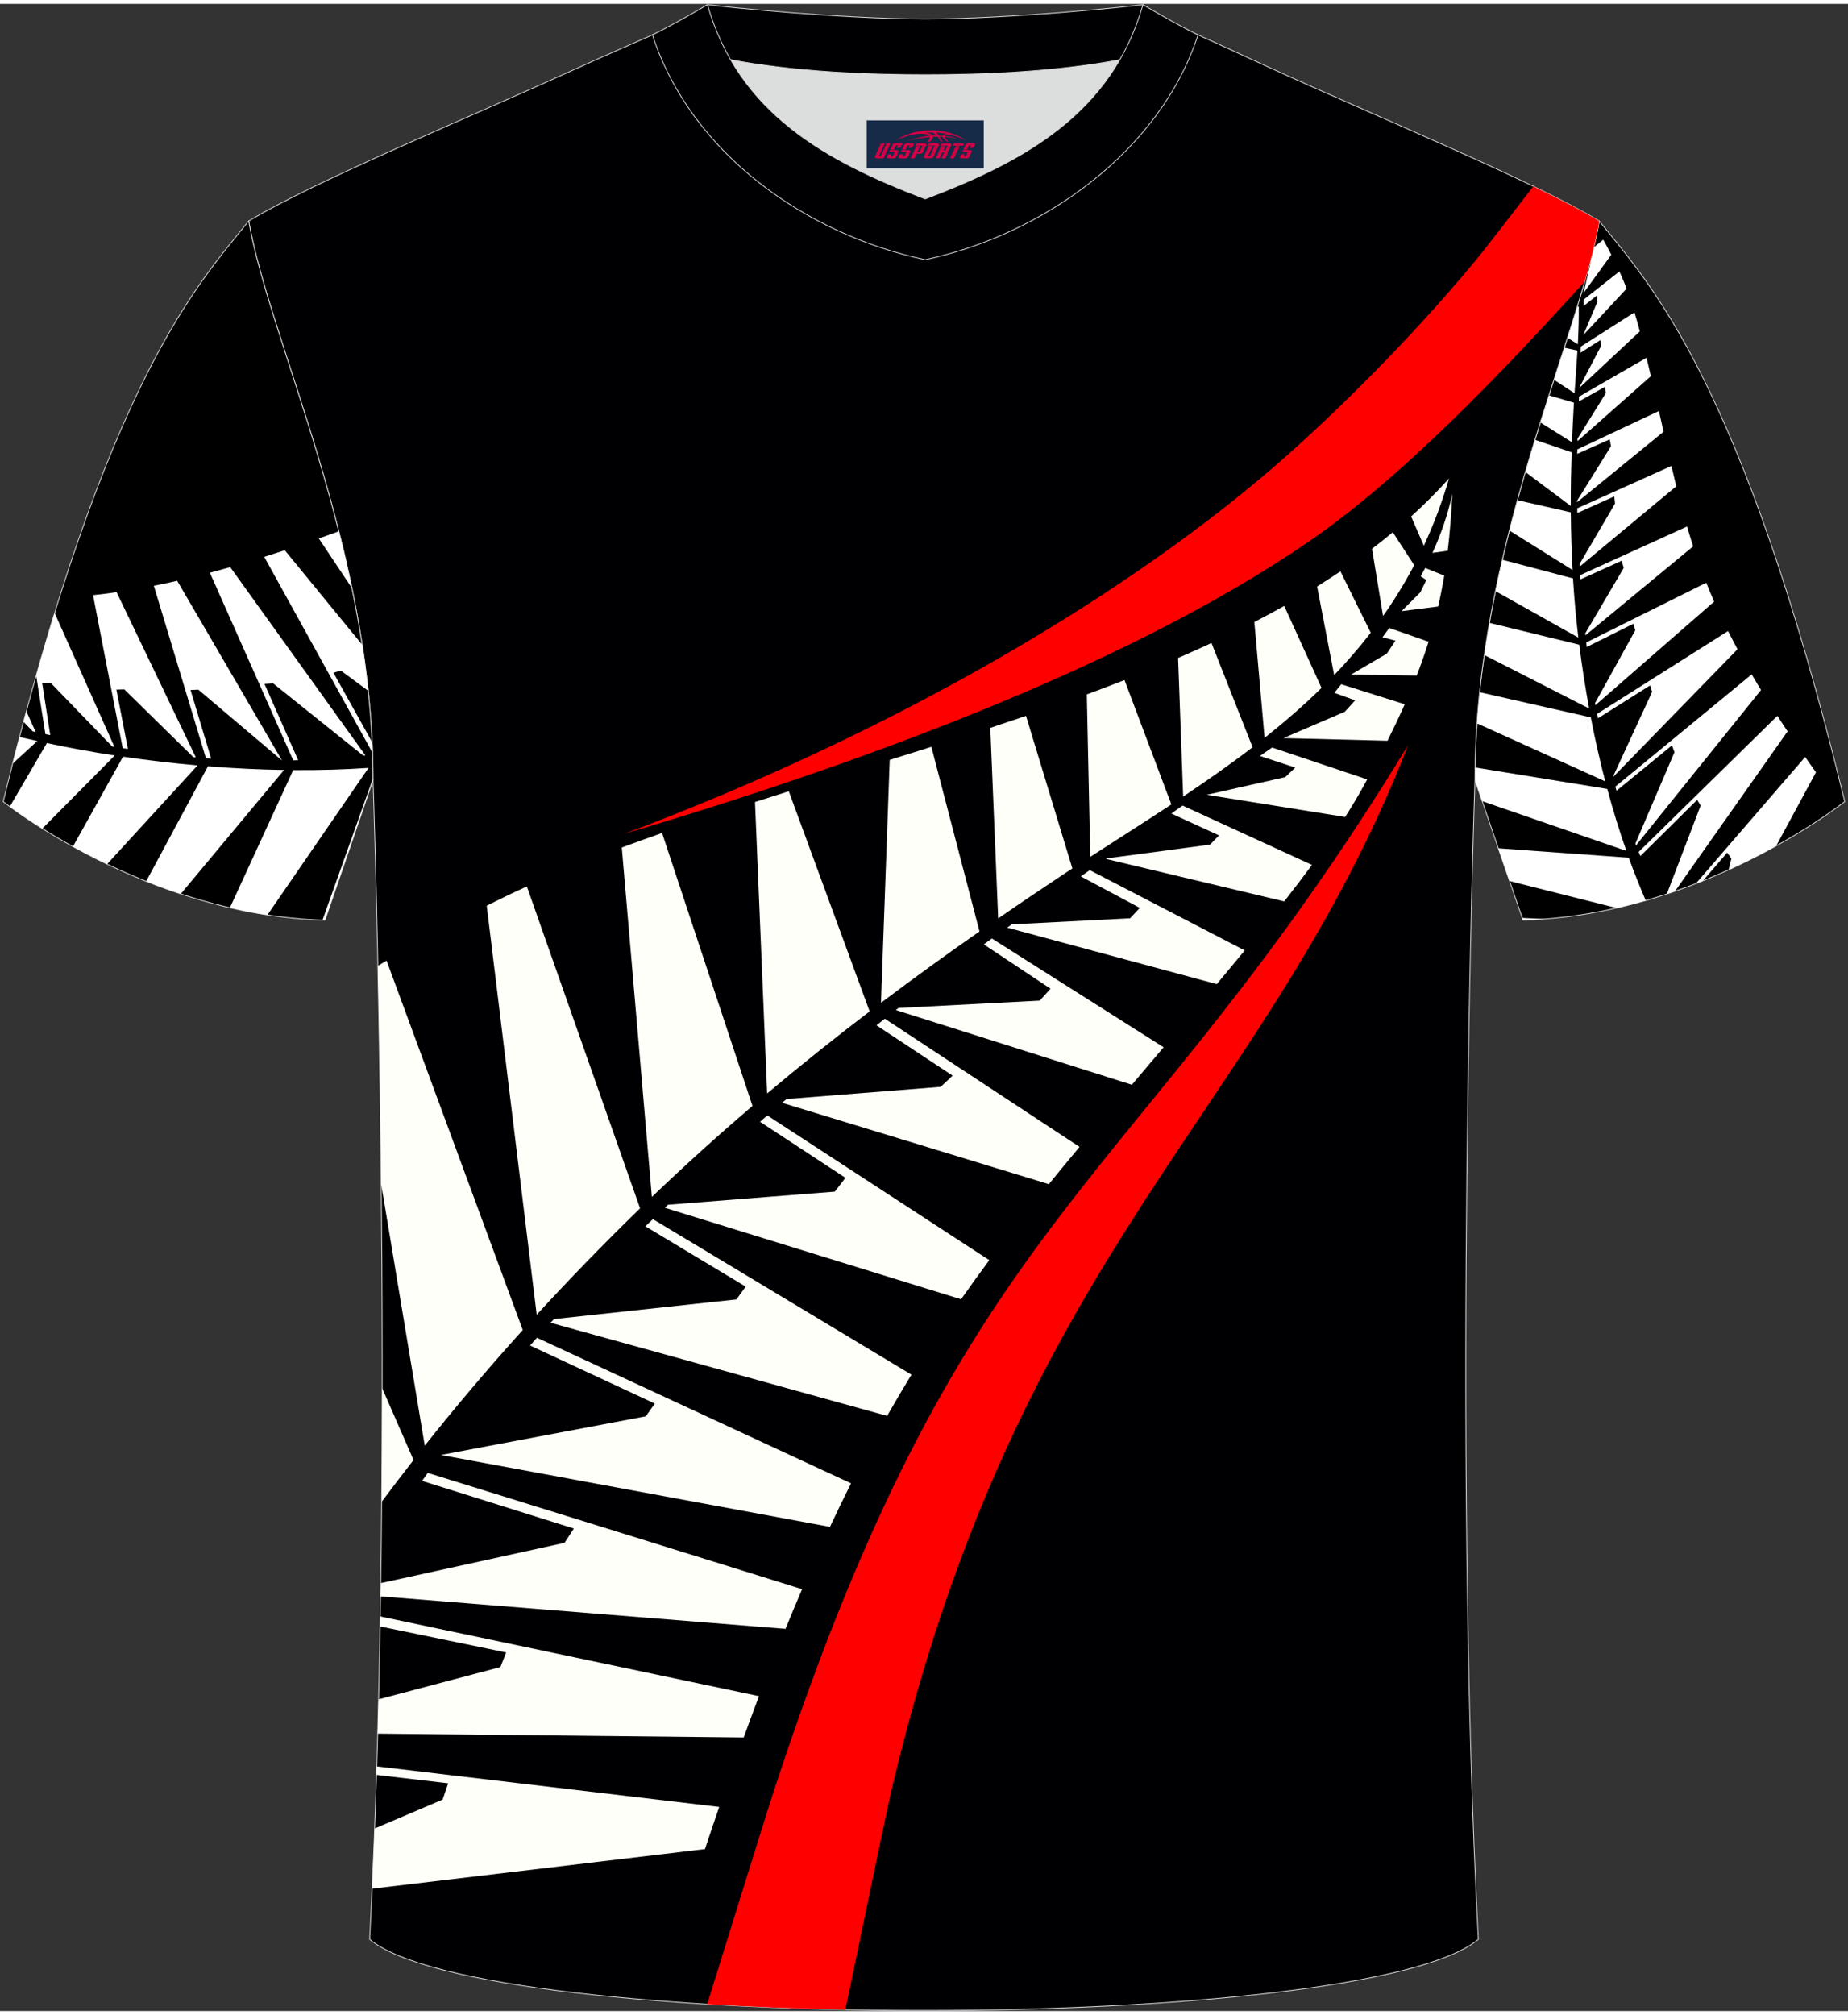
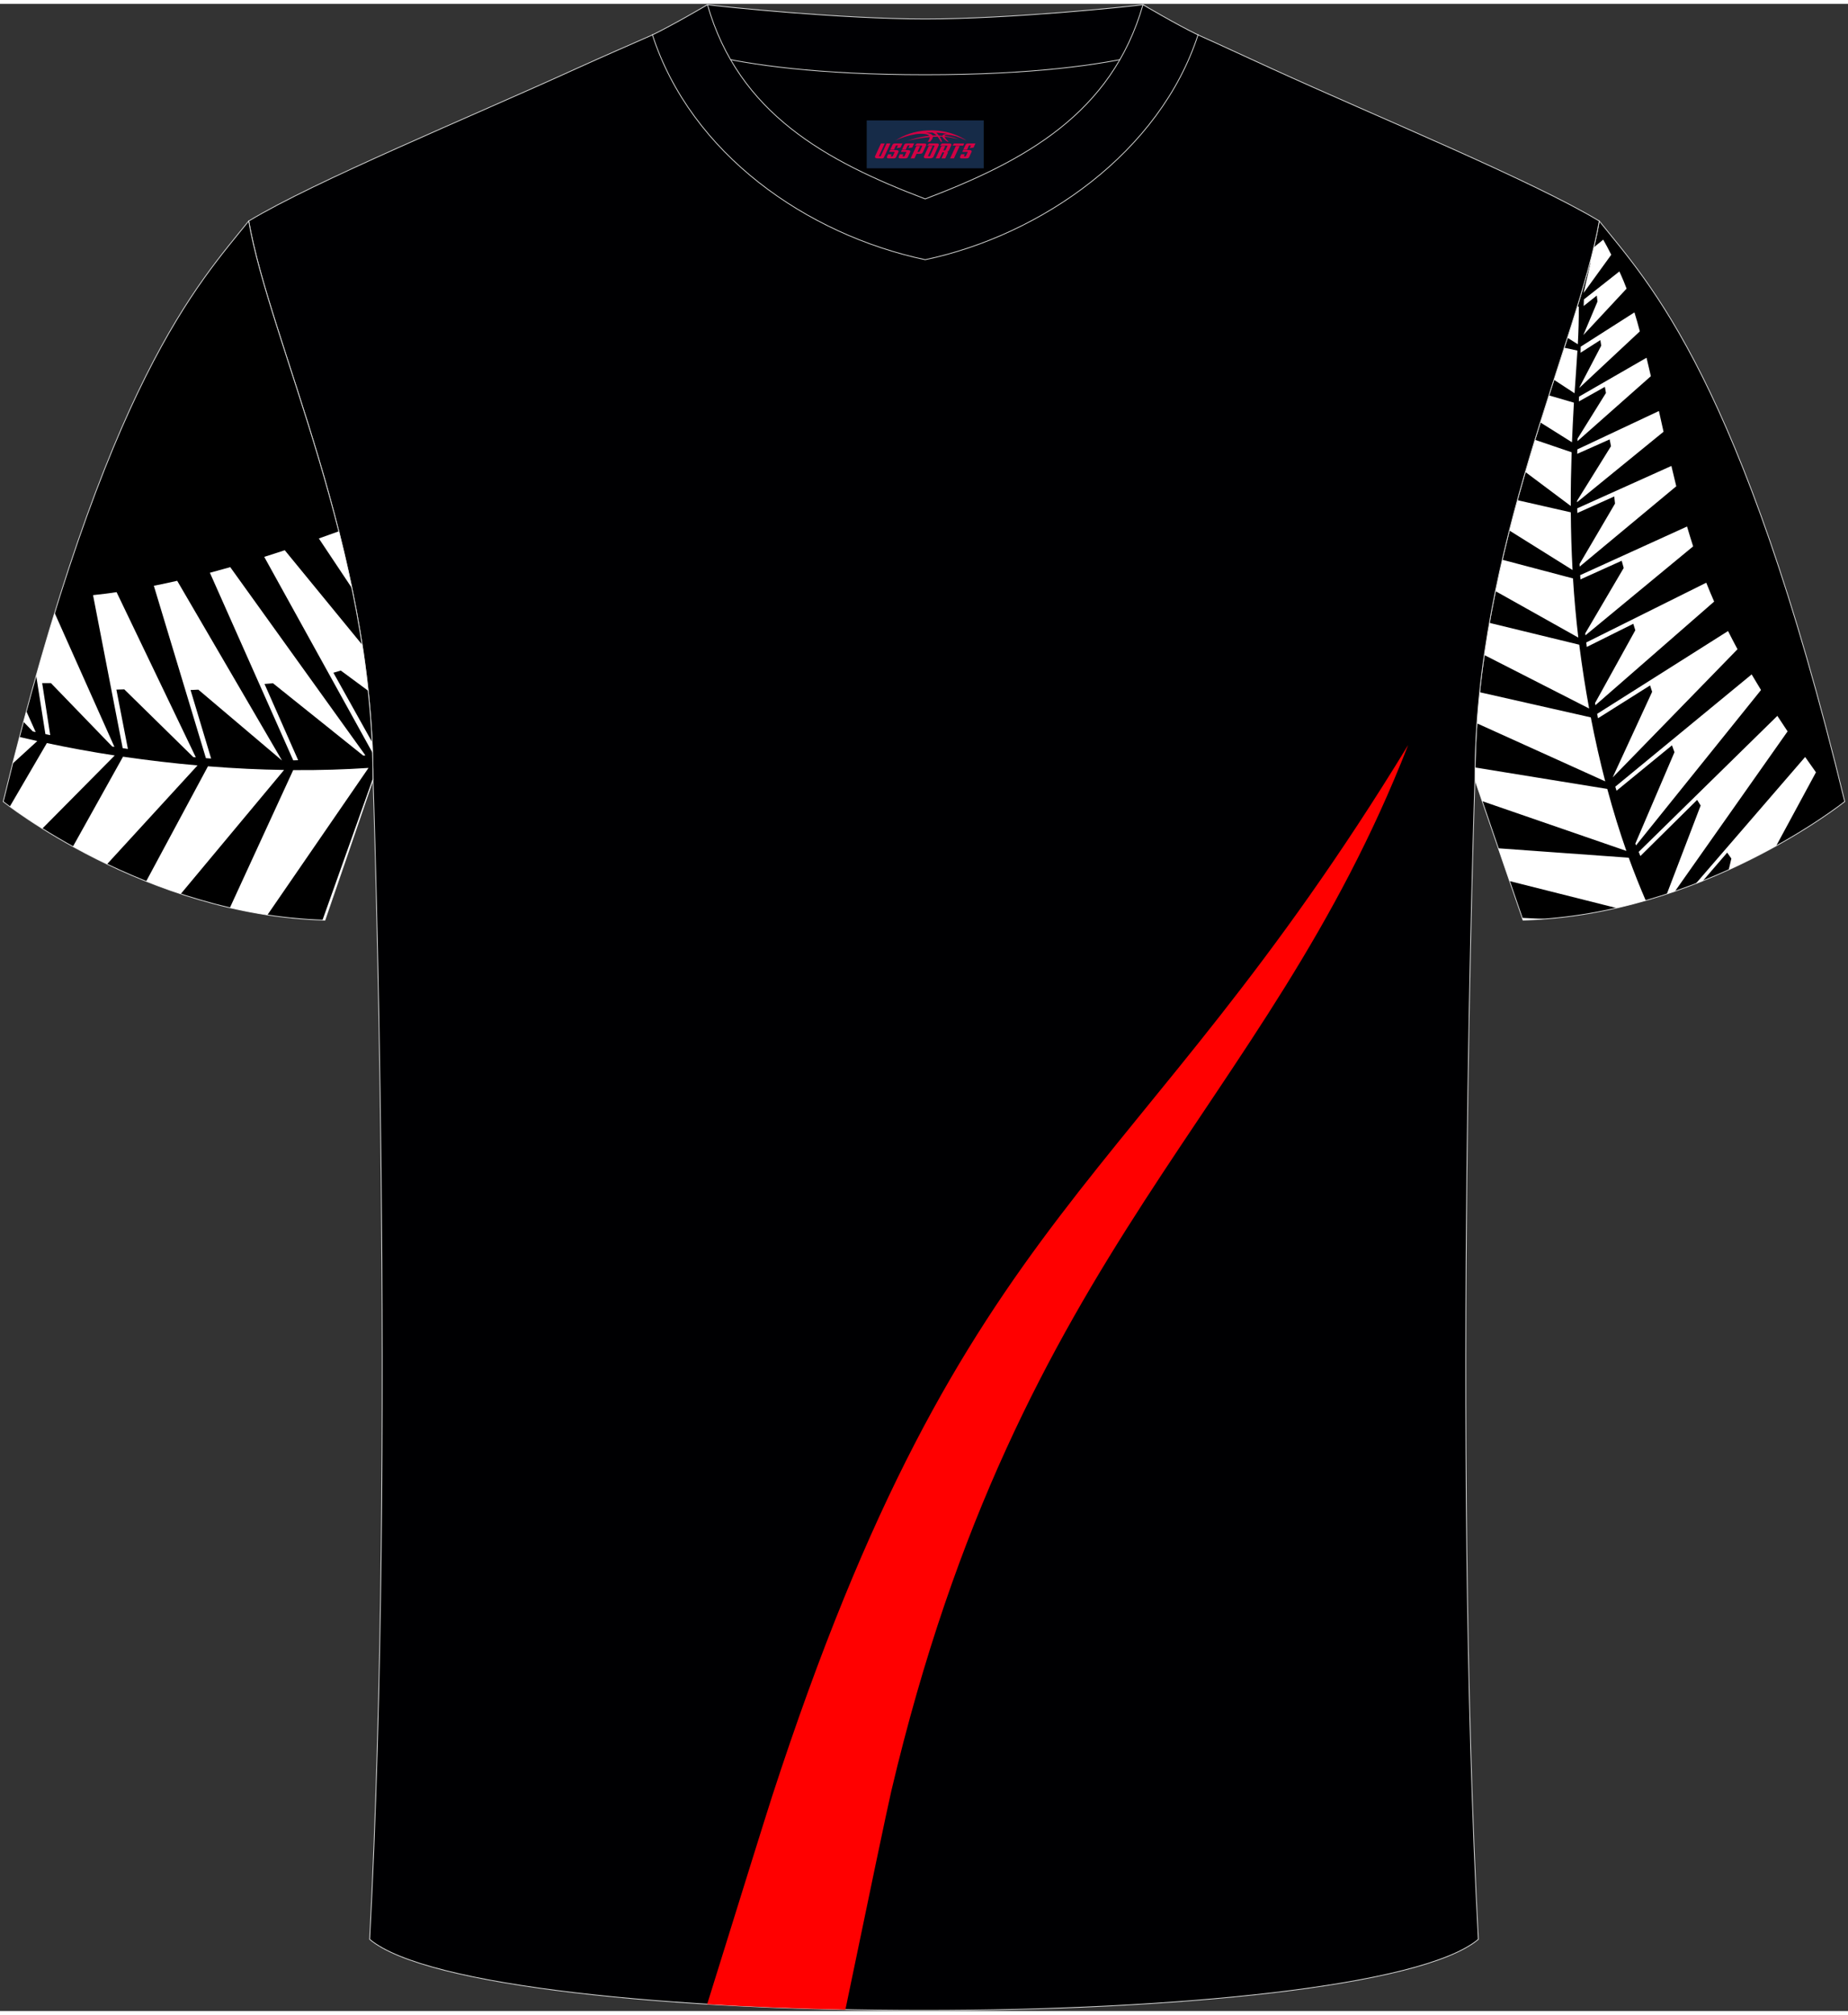
<svg xmlns="http://www.w3.org/2000/svg" version="1.1" id="图层_1" x="0px" y="0px" width="378px" height="412px" viewBox="0 0 379 411.5" enable-background="new 0 0 379 411.5" xml:space="preserve">
  <rect x="0" y="0" width="379" height="411.5" fill="#333333" stroke="none" />
  <g>
    <path stroke="#DCDDDD" stroke-width="0.162" stroke-miterlimit="22.926" d="M327.99,44.52c10.2,12.75,29.25,32.3,50.34,119.02   c0,0-29.08,23.29-65.98,24.31c0,0-7.14-20.75-9.86-28.74C302.49,111.51,323.72,69.19,327.99,44.52z" />
    <path fill="#FFFFFF" d="M364.27,172.63c-2.88,1.6-6.15,3.27-9.74,4.91l0.55-2.32l-0.86-1.21l-5,5.8c-0.48,0.19-0.96,0.38-1.45,0.57   l22.44-25.98l0,0c0.72,1.03,1.45,2.07,2.22,3.14L364.27,172.63L364.27,172.63z M343.51,181.94l23.1-32.79l0,0   c-0.72-1.08-1.42-2.14-2.1-3.18l0,0l-28.44,27.89c0.12,0.28,0.23,0.57,0.35,0.85l11.64-11.51l0.72,1.15l-6.94,18.14   C342.42,182.31,342.97,182.13,343.51,181.94L343.51,181.94z M337.52,183.83c-1.95,0.56-3.94,1.08-5.98,1.54l-21.96-5.53l-2.31-6.72   l26.76,1.93C335.2,178.25,336.37,181.17,337.52,183.83L337.52,183.83z M316.86,187.62c-1.49,0.11-3,0.2-4.52,0.24l-0.16-0.47   L316.86,187.62L316.86,187.62z M303.96,163.45l29.59,10.21c-1.36-3.87-2.68-8.1-3.92-12.71l-27.12-4.4   c-0.01,0.85-0.02,1.71-0.02,2.57C302.89,160.32,303.4,161.8,303.96,163.45L303.96,163.45z M302.9,147.5   c0.15-2.14,0.33-4.27,0.55-6.38l22.8,5.16c0.9,4.65,1.9,9.03,2.96,13.12l0,0L302.9,147.5L302.9,147.5z M304.4,133.49l21.51,10.97   l0,0c-0.76-4.14-1.45-8.5-2.03-13.08l-18.43-4.48C305.07,129.08,304.72,131.28,304.4,133.49L304.4,133.49z M306.69,120.39   c0.44-2.17,0.91-4.31,1.4-6.43l14.51,3.83l0,0c0.25,4.01,0.61,8.05,1.09,12.13L306.69,120.39L306.69,120.39z M309.55,107.97   l12.96,8.1l0,0c-0.22-3.97-0.33-7.91-0.36-11.83l0,0l-10.95-2.49C310.63,103.79,310.08,105.87,309.55,107.97L309.55,107.97z    M312.83,95.97c0.65-2.23,1.31-4.43,1.97-6.6l7.52,2.56l0,0c-0.12,3.66-0.19,7.33-0.18,11.01   C322.15,102.95,317.3,99.32,312.83,95.97L312.83,95.97z M315.9,85.81l6.49,4.07l0,0c0.1-2.47,0.22-4.93,0.36-7.39l0.04-0.73l0,0   l-5.14-1.5C317.08,82.08,316.49,83.93,315.9,85.81L315.9,85.81z M318.69,77.06c0.72-2.24,1.43-4.44,2.12-6.57l2.7,0.59   c-0.17,2.93-0.4,5.85-0.59,8.75l0,0L318.69,77.06L318.69,77.06z M321.47,68.45c0.71-2.21,1.38-4.35,2.02-6.43l0.3,0.06   c0.02,2.56-0.06,5.14-0.2,7.71L321.47,68.45L321.47,68.45z M326.1,52.96c0.27-1.04,0.53-2.05,0.76-3.04l1.94-1.58   c0.55,0.97,1.1,1.99,1.65,3.09l-5.68,7.84l1.39-5.99L326.1,52.96L326.1,52.96z M335.39,172.16l0.14,0.36l25.63-31.85   c-0.67-1.09-1.3-2.15-1.92-3.2c-0.03,0.03-0.05,0.04-0.06,0.05c-0.06,0.04-27.9,22.96-27.91,22.97c0.08,0.28,0.17,0.55,0.26,0.83   l11.37-9.31l0.51,1.41L335.39,172.16L335.39,172.16z M356.34,132.31c-0.68-1.27-1.33-2.51-1.94-3.73l0,0l-26.85,16.98l0.11,0.54   l0.07,0.36l10.68-6.73l0.42,1.31l-8.1,17.56L356.34,132.31L356.34,132.31L356.34,132.31z M351.55,122.54   c-0.57-1.3-1.11-2.59-1.62-3.87l0,0l-24.61,12.25c0.04,0.31,0.07,0.62,0.11,0.92l9.54-4.75l0.41,1.33l-8.26,14.93l0.01,0.05   l0.05,0.26l0.02,0.12L351.55,122.54L351.55,122.54L351.55,122.54z M347.24,111.22L347.24,111.22l-22.09,18.24l-0.01-0.12v-0.02   l-0.03-0.26l7.89-13.41l-0.41-1.48l-8.46,3.82l-0.01-0.08l-0.03-0.5l-0.02-0.29l21.92-9.97l0,0   C346.39,108.52,346.81,109.87,347.24,111.22L347.24,111.22z M343.78,98.9c-0.34-1.36-0.67-2.75-1-4.17l0,0l-19.31,8.69   c0.01,0.32,0.01,0.64,0.02,0.96l7.57-3.39l0.16,1.46l-7.28,12.4l0.03,0.52L343.78,98.9L343.78,98.9L343.78,98.9z M341.17,87.72   l-17.73,14.45v-0.3l6.95-11.18l-0.27-1.4l-6.65,2.96c0.01-0.3,0.01-0.61,0.02-0.91l16.73-7.87   C340.54,84.92,340.86,86.34,341.17,87.72L341.17,87.72z M338.57,76.33c-0.16-0.7-0.33-1.42-0.5-2.14c-0.13-0.55-0.26-1.1-0.39-1.64   l-13.84,7.97l-0.04,0.99l5.34-2.99l0.22,1.25l-5.82,9.35l-0.01,0.52L338.57,76.33L338.57,76.33z M336.31,67.14l-12.4,11.58v-0.08   l4.48-8.57l-0.18-1.14l-4.06,2.59l0,0c0.01-0.42,0.02-0.83,0.03-1.24l0,0l11.02-7.03C335.59,64.49,335.95,65.79,336.31,67.14   L336.31,67.14z M333.59,58.38c-0.37-0.98-0.74-1.9-1.13-2.76c-0.12-0.26-0.23-0.51-0.35-0.76l-7.27,5.73l-0.05,1.35l2.69-2.14   l0.14,1.23l-2.9,6.87L333.59,58.38z" />
    <path fill="#000002" stroke="#DCDDDD" stroke-width="0.162" stroke-miterlimit="22.926" d="M75.81,396.8   c5.36-101,0.7-237.68,0.7-237.68c0-47.62-21.24-89.93-25.5-114.6c13.63-8.23,45.28-21.25,67.14-31.23   c5.55-2.52,11.68-5.18,15.66-6.93c17.52-0.32,25.34,1.25,55.54,1.25h0.31c30.2,0,38.53-1.57,56.04-1.25   c3.98,1.76,9.6,4.41,15.15,6.93c21.87,9.98,53.51,23,67.14,31.23c-4.27,24.67-25.5,66.98-25.5,114.6c0,0-4.66,136.67,0.7,237.68   C280.12,416.24,98.88,416.24,75.81,396.8z" />
-     <path fill="#FF0000" d="M128.02,170.16c42.79-12.69,101.38-33.06,140.59-60.06c18.79-12.94,38.93-33.91,56.4-53.19   c1.29-4.5,2.33-8.64,2.97-12.37c-3.49-2.1-8.15-4.52-13.53-7.12c-5.08,6.59-9.44,12.24-10.36,13.37   c-11.98,14.83-27.59,30.63-40.14,41.78C232.49,120.49,184.19,149.06,128.02,170.16z" />
    <path fill="#FF0000" d="M288.79,151.96c-56.4,92.49-90.65,93.22-130.45,215.55c-1.02,3.13-7.14,22.76-13.31,42.59   c9.11,0.55,18.65,0.93,28.35,1.12c4.35-21,8.62-41.42,9.41-44.8C209.22,254.4,259.36,227.43,288.79,151.96z" />
-     <path fill="#FFFFFA" d="M290.55,137.7c0.91-2.36,1.72-4.65,2.43-6.93l-8.06-2.82l-1.39,1.91l2.66,0.69l-1.78,2.67l-7.34,4.29   L290.55,137.7L290.55,137.7z M76.31,386.42c0.18-4.07,0.36-8.18,0.51-12.33l13.96-5.94l1.13-3.34l-14.7-1.72l0.05-1.74l70.24,8.31   l0,0c-0.96,2.81-1.94,5.69-2.92,8.64L76.31,386.42L76.31,386.42z M77.45,354.63c0.06-2.34,0.13-4.68,0.18-7.03l25-6.62l1.18-2.99   l-25.87-5.34l0.03-2.05l77.69,16.35l0,0c-1.04,2.75-2.09,5.57-3.14,8.47l0,0L77.45,354.63L77.45,354.63z M78.06,326.49l83.04,6.66   c1.14-2.79,2.27-5.5,3.4-8.13c-0.09-0.03-0.15-0.05-0.16-0.05c-0.15-0.08-76.59-23.79-76.6-23.79c-0.4,0.54-0.79,1.09-1.18,1.63   l31.13,9.77l-1.91,2.93l-37.67,8.26L78.06,326.49L78.06,326.49z M78.27,307.11c0.07-7.86,0.1-15.65,0.11-23.3l6.43,14.72   C82.54,301.43,80.38,304.29,78.27,307.11L78.27,307.11z M78.18,241.99l8.93,53.6l0,0c6.09-7.67,12.78-15.6,20.1-23.71l-27.93-75.73   c-0.6,0.36-1.19,0.72-1.79,1.08C77.75,209.93,78.01,225.18,78.18,241.99L78.18,241.99z M110.07,268.75L110.07,268.75l-10.25-83.86   c1.21-0.6,2.42-1.2,3.63-1.79c1.51-0.73,3.05-1.45,4.6-2.16l23.22,66C123.68,254.32,116.63,261.6,110.07,268.75L110.07,268.75z    M133.69,244.6c6.79-6.51,13.67-12.71,20.63-18.67l0,0l-18.54-55.95c-2.79,0.98-5.54,1.97-8.26,2.98L133.69,244.6L133.69,244.6z    M157.33,223.38c6.93-5.83,13.94-11.42,21.02-16.82l0,0l-16.58-45.13c-2.32,0.73-4.63,1.46-6.93,2.2L157.33,223.38L157.33,223.38   L157.33,223.38z M180.68,204.8c6.67-5.03,13.41-9.9,20.2-14.64l0,0l-9.87-37.84l0,0c-2.84,0.9-5.69,1.79-8.54,2.68   C182.35,158.03,180.68,204.8,180.68,204.8L180.68,204.8z M204.71,187.5c4.59-3.17,9.21-6.28,13.85-9.35l1.37-0.9l0,0l-9.51-31.28   l0,0c-2.43,0.83-4.87,1.65-7.32,2.46l0,0L204.71,187.5L204.71,187.5L204.71,187.5z M223.6,174.87c5.51-3.57,11.1-7.1,16.63-10.74   l-9.61-25.5l0,0c-2.55,1-5.13,1.98-7.73,2.94l0,0L223.6,174.87L223.6,174.87L223.6,174.87z M242.65,162.51   c4.84-3.23,9.62-6.57,14.24-10.11l-8.43-21.37l0,0c-2.25,1.05-4.54,2.07-6.85,3.07L242.65,162.51L242.65,162.51z M259.35,150.48   c4.06-3.22,7.97-6.61,11.68-10.24l-7.65-16.8h-0.01c-2.01,1.12-4.04,2.22-6.12,3.29l0,0L259.35,150.48L259.35,150.48z    M273.62,137.61l-3.5-18.16v-0.01c1.62-1.01,3.21-2.04,4.78-3.09h0.01l6.21,12.58C278.76,131.98,276.25,134.87,273.62,137.61   L273.62,137.61z M283.65,125.49c2.31-3.28,4.45-6.74,6.38-10.42l-4.38-6.74h-0.01c-1.39,1.15-2.81,2.29-4.26,3.39l0,0   L283.65,125.49L283.65,125.49z M292.01,111.09l-2.61-6c2.75-2.48,5.34-5.08,7.77-7.79C295.75,102.21,294.01,106.79,292.01,111.09   L292.01,111.09z M170.21,312.24L170.21,312.24L90.43,297.5l42.01-7.92l1.85-2.62l-25.58-11.9l0.56-0.64l0.85-0.95l64.42,29.85l0,0   C173.1,306.2,171.65,309.17,170.21,312.24L170.21,312.24z M181.94,289.49c1.65-2.9,3.31-5.71,4.99-8.45l0,0l-53.03-31.89   c-0.52,0.49-1.03,0.98-1.54,1.47l20.57,12.36l-1.9,2.63l-37.41,4.03l-0.09,0.09l-0.42,0.45l-0.2,0.21L181.94,289.49L181.94,289.49   L181.94,289.49z M197.1,265.58L197.1,265.58l-60.74-18.76l0.19-0.18l0.03-0.03l0.43-0.41l34.2-2.69l2.18-2.83l-17.52-11.49   l0.13-0.11l0.86-0.75l0.51-0.44l45.52,29.67l0,0C200.93,260.21,198.99,262.88,197.1,265.58L197.1,265.58z M215.1,241.98   L215.1,241.98l-54.7-16.68l0.91-0.77l31.61-2.5l2.45-2.3l-15.62-10.32c0.57-0.45,1.14-0.9,1.71-1.35l39.94,26.28l0,0   C219.25,236.91,217.15,239.46,215.1,241.98L215.1,241.98z M232.13,221.6l-48.41-15.32l0.55-0.42l28.97-1.51l2.21-2.44l-13.69-9.09   c0.56-0.4,1.11-0.8,1.67-1.2l35.21,22.29C236.4,216.55,234.24,219.11,232.13,221.6L232.13,221.6z M249.54,200.97l-42.97-11.58   l0.95-0.68l24.24-1.24l2-2.13l-12.11-6.46l1.85-1.28l31.77,16.46c-0.82,0.99-1.65,1.99-2.49,3.01   C251.69,198.39,250.61,199.69,249.54,200.97L249.54,200.97z M263.37,184.01l-36.53-8.71l0.16-0.11l21.16-2.82l1.84-1.89l-9.77-4.49   l0,0c0.77-0.54,1.54-1.09,2.3-1.63l0,0l26.54,12.17C267.27,178.97,265.38,181.46,263.37,184.01L263.37,184.01z M275.87,166.7   l-28.37-4.55l16.09-3.62l2.05-1.96l-7.25-2.38l2.5-1.73l19.5,6.54c-0.31,0.57-0.62,1.13-0.94,1.71   C278.38,162.64,277.18,164.64,275.87,166.7L275.87,166.7z M284.56,151.07l-21.35-0.54l12.6-5.41l2.11-2.33l-4.26-1.54l1.41-1.76   l13.02,4.1C287.03,146,285.85,148.48,284.56,151.07L284.56,151.07z M294.94,123.55l-7.5,0.95l3.86-3.87l1.22-2.51l-1.16-0.77   l0.07-0.12c0.14-0.24,0.26-0.49,0.4-0.73l0.46-0.85l3.91,1.57C295.84,119.34,295.42,121.45,294.94,123.55L294.94,123.55z    M296.91,112.11c0.44-3.68,0.74-7.51,0.94-11.63c-0.92,4.19-2.3,8.2-4.07,12.07v0.01L296.91,112.11z" />
-     <path fill="#DCDDDD" d="M149.83,11.44c8.45,14.62,23.39,22.27,39.92,28.55c16.55-6.29,31.48-13.92,39.92-28.56   c-8.65,1.66-21.45,3.09-39.92,3.09C171.29,14.53,158.49,13.1,149.83,11.44z" />
    <path fill="#000003" stroke="#DCDDDD" stroke-width="0.162" stroke-miterlimit="22.926" d="M189.75,3.1   c-17.28,0-41.78-2.53-44.66-2.93c0,0-5.53,4.46-11.29,6.19c0,0,11.78,8.17,55.95,8.17s55.95-8.17,55.95-8.17   c-5.76-1.72-11.29-6.19-11.29-6.19C231.52,0.57,207.04,3.1,189.75,3.1z" />
    <path fill="#000003" stroke="#DCDDDD" stroke-width="0.162" stroke-miterlimit="22.926" d="M189.75,52.45   c23.96-5.08,48.15-22.11,55.95-46.09c-4.43-2.13-11.29-6.19-11.29-6.19c-6.4,22.33-24.3,32.08-44.66,39.82   c-20.33-7.73-38.27-17.52-44.66-39.82c0,0-6.86,4.05-11.29,6.19C141.71,30.71,165.4,47.29,189.75,52.45z" />
    <path stroke="#DCDDDD" stroke-width="0.162" stroke-miterlimit="22.926" d="M51,44.52C40.8,57.28,21.75,76.83,0.66,163.55   c0,0,29.08,23.29,65.98,24.31c0,0,7.14-20.75,9.86-28.74C76.5,111.51,55.27,69.19,51,44.52z" />
    <path fill="#FFFFFF" d="M11.2,124.86c-1.25,4.06-2.51,8.34-3.78,12.85l1.89,12l0.33,0.07l0.57,0.12l0.09,0.02l-1.65-10.67h1.79   l12.57,13l0.3,0.05h0.02l0.13,0.02L11.2,124.86L11.2,124.86z M5.4,145.02c-0.19,0.72-0.39,1.44-0.58,2.17l1.91,1.97l0.59,0.13   L5.4,145.02L5.4,145.02z M4,150.3c1.21,0.28,2.43,0.56,3.65,0.83l0,0l-5.06,4.63C3.06,153.91,3.53,152.09,4,150.3L4,150.3z    M2.01,164.57l7.6-13.02l0,0c4.57,0.97,9.21,1.82,13.92,2.54L8.68,169.08C5.61,167.15,3.34,165.55,2.01,164.57L2.01,164.57z    M14.96,172.76c2.13,1.18,4.47,2.4,7,3.61l18.55-20.24l0,0c-4.88-0.43-9.97-1.02-15.28-1.79L14.96,172.76L14.96,172.76z    M29.98,179.89l12.67-23.58c5.49,0.44,10.7,0.68,15.61,0.75l0,0l-21.19,25.42C34.61,181.67,32.25,180.8,29.98,179.89L29.98,179.89z    M47.15,185.31c2.5,0.58,5.06,1.08,7.69,1.48l20.74-30.15c-4.75,0.32-9.9,0.49-15.45,0.45L47.15,185.31L47.15,185.31z    M66.14,187.84l10.36-29.09v0.38c-2.72,7.99-9.86,28.74-9.86,28.74C66.47,187.86,66.31,187.85,66.14,187.84L66.14,187.84z    M76.4,153.54c-0.02-0.74-0.06-1.47-0.09-2.2l-7.93-14.21l1.51-0.45l5.61,4.14c-0.34-3.18-0.75-6.33-1.23-9.44L58.4,112.01l0,0   c-1.43,0.48-2.84,0.93-4.21,1.36l0,0L76.4,153.54L76.4,153.54z M72.17,119.77l-6.78-10.17l0,0c1.34-0.47,2.7-0.96,4.1-1.47   C70.44,111.93,71.34,115.82,72.17,119.77L72.17,119.77z M74.49,154.11l-18.5-14.82l-1.74,0.14l6.9,15.63   c-0.34,0.01-0.67,0.02-1.01,0.03c0-0.01-17.04-38.3-17.06-38.38c0-0.01-0.01-0.04-0.03-0.08c1.36-0.36,2.75-0.75,4.17-1.15   l27.72,38.59L74.49,154.11L74.49,154.11z M36.34,118.28L36.34,118.28l21.5,36.85L40.68,140.6l-1.6,0.07l4.22,14.05l-0.43-0.03   l-0.64-0.05L31.55,119.3l0,0C33.12,118.99,34.71,118.65,36.34,118.28L36.34,118.28z M23.91,120.61L23.91,120.61l16.25,33.86   l-0.15-0.01l-0.31-0.03l-0.06-0.01l-14.15-13.88l-1.62,0.05l2.36,12.16c-0.35-0.05-0.71-0.11-1.07-0.16l-6.08-31.37l0,0   C20.67,121.05,22.28,120.85,23.91,120.61z" />
  </g>
  <g id="tag_logo">
    <rect y="23.89" fill="#162B48" width="24" height="9.818" x="177.75" />
    <g>
      <path fill="#D30044" d="M193.71,27.08l0.005-0.011c0.131-0.311,1.085-0.262,2.351,0.071c0.715,0.24,1.44,0.54,2.193,0.9    c-0.218-0.147-0.447-0.289-0.682-0.42l0.011,0.005l-0.011-0.005c-1.478-0.845-3.218-1.418-5.1-1.62    c-1.282-0.115-1.658-0.082-2.411-0.055c-2.449,0.142-4.68,0.905-6.458,2.095c1.26-0.638,2.722-1.075,4.195-1.336    c1.467-0.18,2.476-0.033,2.771,0.344c-1.691,0.175-3.469,0.633-4.555,1.075c1.156-0.338,2.967-0.665,4.647-0.813    c0.016,0.251-0.115,0.567-0.415,0.96h0.475c0.376-0.382,0.584-0.725,0.595-1.004c0.333-0.022,0.66-0.033,0.971-0.033    C192.54,27.52,192.75,27.87,192.95,28.26h0.262c-0.125-0.344-0.295-0.687-0.518-1.036c0.207,0,0.393,0.005,0.567,0.011    c0.104,0.267,0.496,0.66,1.058,1.025h0.245c-0.442-0.365-0.753-0.753-0.835-1.004c1.047,0.065,1.696,0.224,2.885,0.513    C195.53,27.34,194.79,27.17,193.71,27.08z M191.27,26.99c-0.164-0.295-0.655-0.485-1.402-0.551    c0.464-0.033,0.922-0.055,1.364-0.055c0.311,0.147,0.589,0.344,0.84,0.589C191.81,26.97,191.54,26.98,191.27,26.99z M193.25,27.04c-0.224-0.016-0.458-0.027-0.715-0.044c-0.147-0.202-0.311-0.398-0.502-0.6c0.082,0,0.164,0.005,0.24,0.011    c0.72,0.033,1.429,0.125,2.138,0.273C193.74,26.64,193.36,26.8,193.25,27.04z" />
      <path fill="#D30044" d="M180.67,28.62L179.5,31.17C179.32,31.54,179.59,31.68,180.07,31.68l0.873,0.005    c0.115,0,0.251-0.049,0.327-0.175l1.342-2.891H181.83L180.61,31.25H180.44c-0.147,0-0.185-0.033-0.147-0.125l1.156-2.504H180.67L180.67,28.62z M182.53,29.97h1.271c0.36,0,0.584,0.125,0.442,0.425L183.77,31.43C183.67,31.65,183.4,31.68,183.17,31.68H182.25c-0.267,0-0.442-0.136-0.349-0.333l0.235-0.513h0.742L182.7,31.21C182.68,31.26,182.72,31.27,182.78,31.27h0.18    c0.082,0,0.125-0.016,0.147-0.071l0.376-0.813c0.011-0.022,0.011-0.044-0.055-0.044H182.36L182.53,29.97L182.53,29.97z M183.35,29.9h-0.78l0.475-1.025c0.098-0.218,0.338-0.256,0.578-0.256H185.07L184.68,29.46L183.9,29.58l0.262-0.562H183.87c-0.082,0-0.12,0.016-0.147,0.071L183.35,29.9L183.35,29.9z M184.94,29.97L184.77,30.34h1.069c0.06,0,0.06,0.016,0.049,0.044    L185.51,31.2C185.49,31.25,185.45,31.27,185.37,31.27H185.19c-0.055,0-0.104-0.011-0.082-0.06l0.175-0.376H184.54L184.31,31.35C184.21,31.54,184.39,31.68,184.66,31.68h0.916c0.24,0,0.502-0.033,0.605-0.251l0.475-1.031c0.142-0.3-0.082-0.425-0.442-0.425H184.94L184.94,29.97z M185.75,29.9l0.371-0.818c0.022-0.055,0.06-0.071,0.147-0.071h0.295L186.3,29.57l0.791-0.115l0.387-0.845H186.03c-0.24,0-0.48,0.038-0.578,0.256L184.98,29.9L185.75,29.9L185.75,29.9z M188.15,30.36h0.278c0.087,0,0.153-0.022,0.202-0.115    l0.496-1.075c0.033-0.076-0.011-0.12-0.125-0.12H187.6l0.431-0.431h1.522c0.355,0,0.485,0.153,0.393,0.355l-0.676,1.445    c-0.06,0.125-0.175,0.333-0.644,0.327l-0.649-0.005L187.54,31.68H186.76l1.178-2.558h0.785L188.15,30.36L188.15,30.36z     M190.74,31.17c-0.022,0.049-0.06,0.076-0.142,0.076h-0.191c-0.082,0-0.109-0.027-0.082-0.076l0.944-2.051h-0.785l-0.987,2.138    c-0.125,0.273,0.115,0.415,0.453,0.415h0.72c0.327,0,0.649-0.071,0.769-0.322l1.085-2.384c0.093-0.202-0.06-0.355-0.415-0.355    h-1.533l-0.431,0.431h1.38c0.115,0,0.164,0.033,0.131,0.104L190.74,31.17L190.74,31.17z M193.46,30.04h0.278    c0.087,0,0.158-0.022,0.202-0.115l0.344-0.753c0.033-0.076-0.011-0.12-0.125-0.12h-1.402l0.425-0.431h1.527    c0.355,0,0.485,0.153,0.393,0.355l-0.529,1.124c-0.044,0.093-0.147,0.18-0.393,0.18c0.224,0.011,0.256,0.158,0.175,0.327    l-0.496,1.075h-0.785l0.54-1.167c0.022-0.055-0.005-0.087-0.104-0.087h-0.235L192.69,31.68h-0.785l1.178-2.558h0.785L193.46,30.04L193.46,30.04z M196.03,29.13L194.85,31.68h0.785l1.184-2.558H196.03L196.03,29.13z M197.54,29.06l0.202-0.431h-2.1l-0.295,0.431    H197.54L197.54,29.06z M197.52,29.97h1.271c0.36,0,0.584,0.125,0.442,0.425l-0.475,1.031c-0.104,0.218-0.371,0.251-0.605,0.251    h-0.916c-0.267,0-0.442-0.136-0.349-0.333l0.235-0.513h0.742L197.69,31.21c-0.022,0.049,0.022,0.06,0.082,0.06h0.18    c0.082,0,0.125-0.016,0.147-0.071l0.376-0.813c0.011-0.022,0.011-0.044-0.049-0.044h-1.069L197.52,29.97L197.52,29.97z     M198.33,29.9H197.55l0.475-1.025c0.098-0.218,0.338-0.256,0.578-0.256h1.451l-0.387,0.845l-0.791,0.115l0.262-0.562h-0.295    c-0.082,0-0.12,0.016-0.147,0.071L198.33,29.9z" />
    </g>
  </g>
</svg>